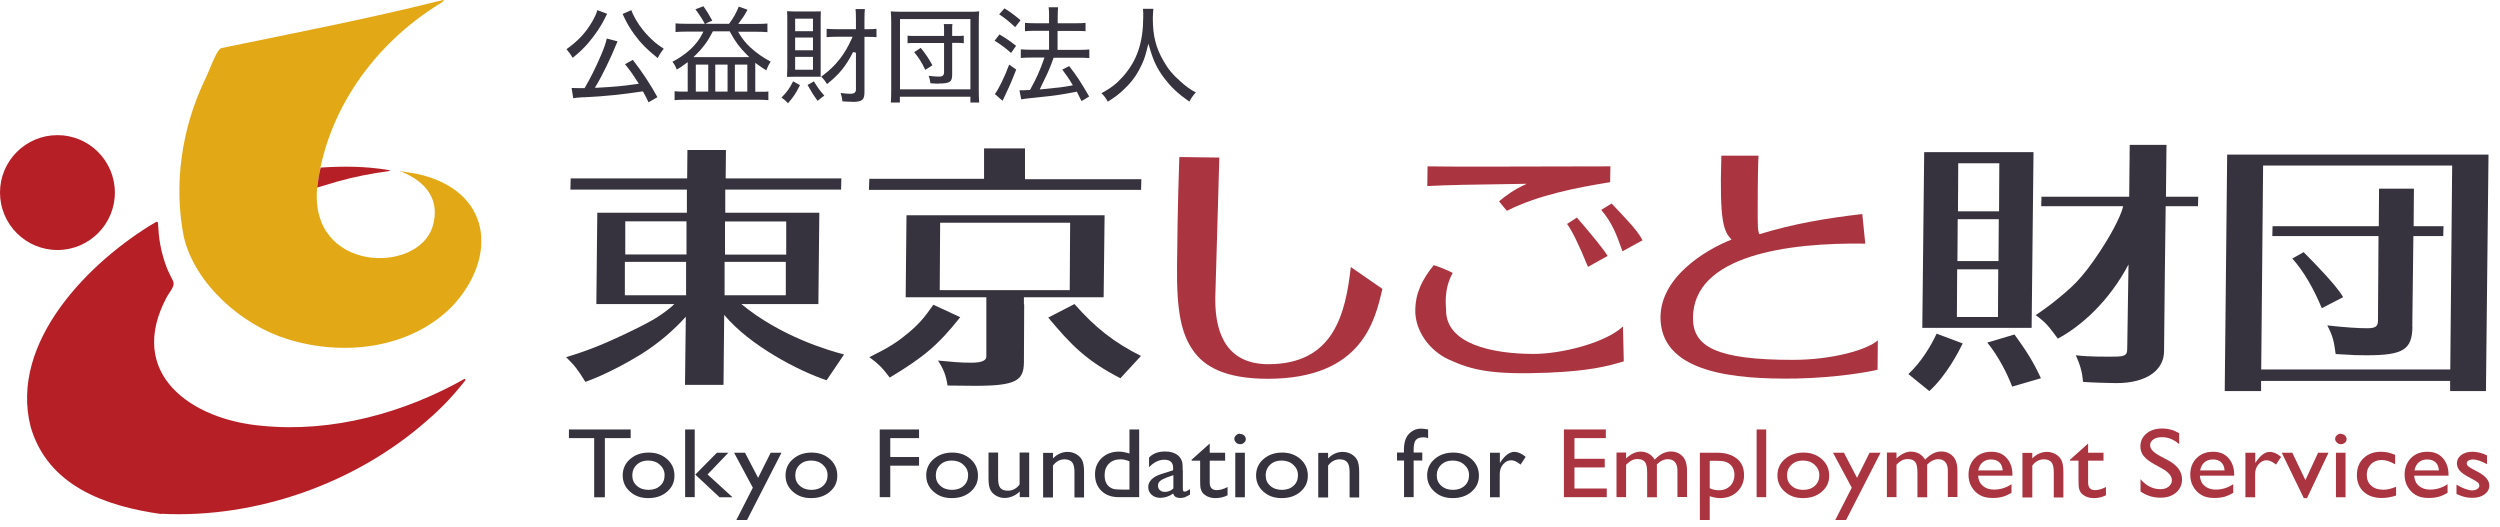
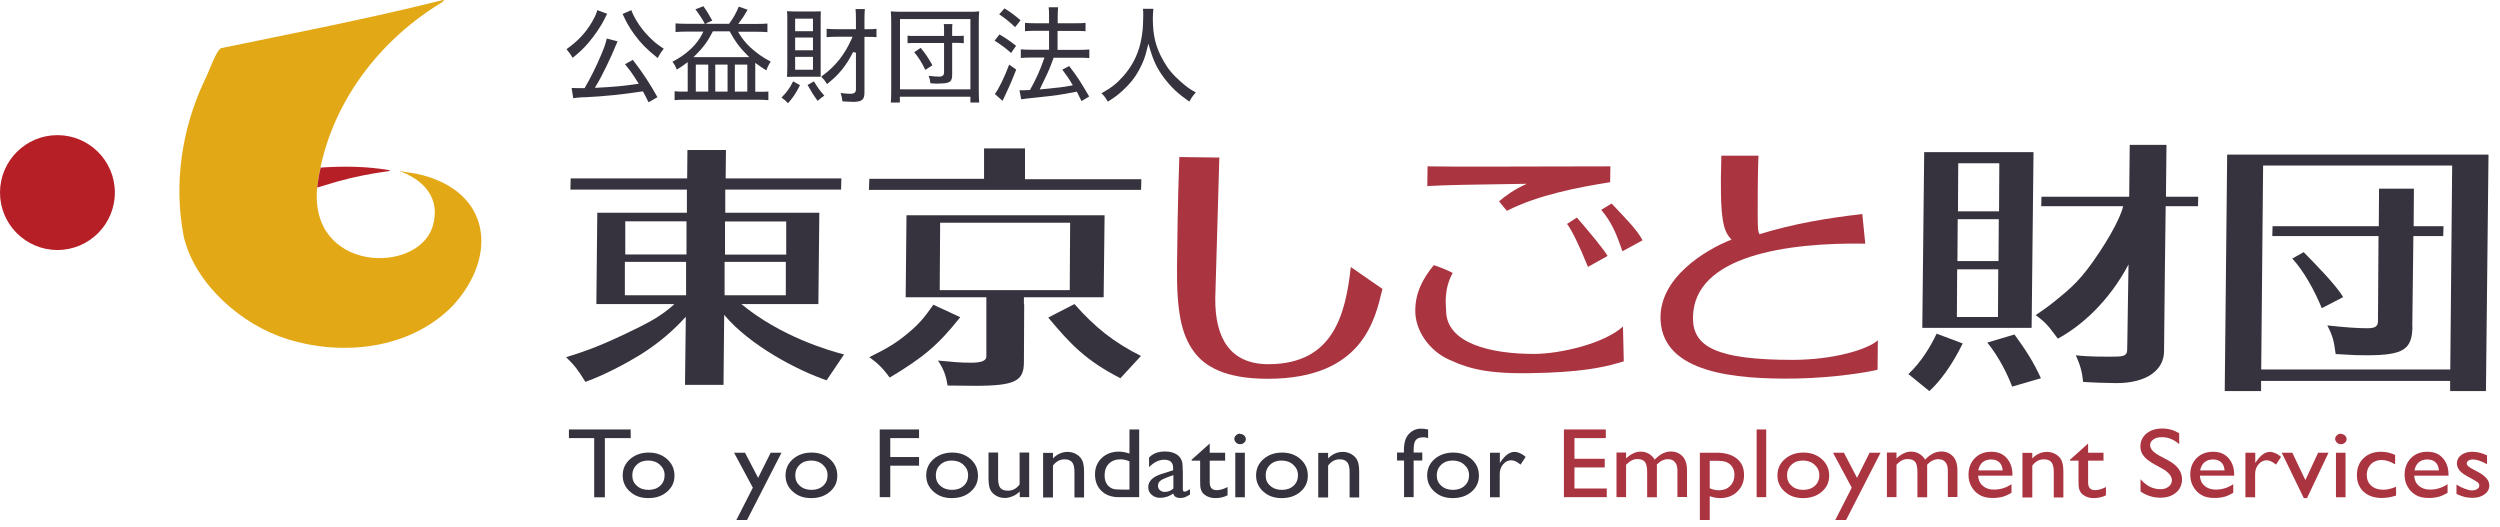
<svg xmlns="http://www.w3.org/2000/svg" width="185px" height="39px" viewBox="0 0 185 39" version="1.1">
  <title>idZaidan</title>
  <g id="idZaidan" stroke="none" fill="none" fill-rule="evenodd" stroke-width="1">
    <g id="_レイヤー_2">
      <rect id="Rectangle" x="0" y="0" width="35.76" height="38.48" />
      <path d="M84.43,14.05 L64.3,14.05 L64.33,13.23 L72.82,13.23 L72.82,10.98 L75.85,10.98 L75.85,13.26 C75.85,13.26 84.46,13.26 84.46,13.26 L84.44,14.04 L84.43,14.05 Z M75.79,22.53 L75.77,26.84 C75.75,28.17 75.16,28.55 72.17,28.55 C71.77,28.55 71.51,28.55 70.12,28.53 C70,27.77 69.83,27.32 69.41,26.68 C70.47,26.78 71.01,26.84 71.9,26.84 C72.79,26.84 72.99,26.61 72.99,26.38 C72.99,26.24 72.99,22.53 72.99,22.53 L72.99,22 C72.99,22 67.02,22 67.02,22 L67.08,15.93 L81.74,15.93 L81.67,22 L75.77,22 L75.77,22.53 L75.79,22.53 Z M69.57,16.48 L69.54,21.47 L79.16,21.47 L79.19,16.48 L69.57,16.48 L69.57,16.48 Z M82.91,27.99 C80.39,26.69 79.27,25.54 77.57,23.5 L79.51,22.5 C81.06,24.26 82.44,25.34 84.43,26.34 L82.91,27.99 Z" id="Shape" fill="#36333E" fill-rule="nonzero" />
      <path d="M90.23,11.67 C90.19,13.31 89.94,21.56 89.93,22.06 C89.9,25.06 91.06,26.95 93.86,26.95 C98.69,26.95 99.57,23.24 99.96,19.76 L102.3,21.38 C101.77,23.56 100.9,28.03 93.81,28.03 C90.6,28.03 89.1,27.08 88.32,25.98 C87.43,24.74 87.06,23.08 87.1,19.66 C87.12,17.94 87.14,15.37 87.27,11.62 L90.23,11.66 L90.23,11.67 Z" id="Path" fill="#AB3441" fill-rule="nonzero" />
      <path d="M107.5,20.2 C106.81,21.44 107.01,22.63 107.01,22.94 C106.99,25.45 110.41,26.19 113.5,26.19 C115.52,26.19 118.78,25.39 120.1,24.16 L120.16,26.74 C118.99,27.09 117.67,27.45 114.54,27.58 C110.47,27.74 108.96,27.41 107.22,26.61 C105.8,25.97 104.72,24.5 104.73,22.98 C104.74,21.68 105.24,20.68 106.1,19.62 C106.47,19.74 107.11,19.98 107.5,20.2 L107.5,20.2 Z M119.16,13.48 C116.74,13.87 113.84,14.42 111.51,15.6 C111.36,15.44 111.15,15.16 110.93,14.9 C111.4,14.5 111.99,14.05 112.98,13.6 C108.75,13.66 106.98,13.69 105.62,13.77 L105.64,12.31 C106.26,12.33 108.82,12.33 109.85,12.33 C111.32,12.33 117.84,12.31 119.17,12.31 L119.15,13.48 L119.16,13.48 Z" id="Shape" fill="#AB3441" fill-rule="nonzero" />
      <path d="M130.13,11.5 C130.1,12.08 130.07,13.24 130.07,15.5 C130.07,16.74 130.07,17.12 130.2,17.33 C132.71,16.56 135.16,16.14 137.81,15.84 L138.03,18.03 C132.32,17.94 125.28,18.88 125.28,23.54 C125.28,25.65 127,26.63 132.66,26.63 C135.64,26.63 138.21,25.87 138.96,25.18 L138.94,27.36 C138.26,27.53 135.85,27.95 132.95,28.01 C128.21,28.09 123.19,27.54 122.89,23.82 C122.63,20.56 126.31,18.44 128.13,17.73 C127.56,17.11 127.23,16.49 127.38,11.52 L130.14,11.52 L130.13,11.5 Z" id="Path" fill="#AB3441" fill-rule="nonzero" />
      <path d="M145.24,25.42 C144.94,26.02 144.05,27.78 142.77,28.94 L141.22,27.68 C142.17,26.81 142.92,25.54 143.31,24.69 L145.25,25.42 L145.24,25.42 Z M142.39,11.26 L150.48,11.26 L150.34,24.26 L142.25,24.26 L142.39,11.26 Z M144.83,19.93 L144.81,23.46 L147.85,23.46 L147.87,19.93 L144.83,19.93 Z M144.87,16.22 L144.85,19.32 L147.89,19.32 L147.91,16.22 L144.87,16.22 Z M144.91,12.08 L144.89,15.64 L147.93,15.64 L147.95,12.08 L144.91,12.08 Z M149.07,24.75 C149.97,25.99 150.46,26.76 151.03,27.99 L148.9,28.61 C148.57,27.74 147.94,26.43 147.06,25.35 L149.08,24.75 L149.07,24.75 Z M157.53,19.53 C156.06,22.34 153.97,24.15 152.28,25.06 C151.8,24.42 151.51,23.99 150.98,23.58 C150.91,23.52 150.8,23.43 150.64,23.32 C150.64,23.32 151.46,22.77 151.94,22.38 C153.3,21.29 154.02,20.69 155.38,18.63 C156.6,16.79 157.06,15.59 157.11,15.26 L151.05,15.26 L151.07,14.56 L157.56,14.56 L157.6,10.72 L160.32,10.72 L160.28,14.56 L162.67,14.56 L162.65,15.26 L160.26,15.26 C160.26,15.26 160.14,24.61 160.14,25.98 C160.14,27.35 158.91,28.35 156.61,28.35 C156.07,28.35 154.8,28.31 154.15,28.26 C154.07,27.48 153.94,27.03 153.61,26.29 C154.68,26.42 155.96,26.39 156.47,26.39 C157.21,26.39 157.4,26.28 157.41,25.9 C157.41,25.8 157.42,25.48 157.42,25.48 L157.51,19.52 L157.53,19.53 Z" id="Shape" fill="#36333E" fill-rule="nonzero" />
      <path d="M164.81,11.44 L184.15,11.44 L183.96,28.94 L181.31,28.94 L181.31,28.19 C181.31,28.19 167.32,28.19 167.32,28.19 L167.32,28.94 L164.63,28.94 L164.81,11.44 L164.81,11.44 Z M167.32,27.34 L181.32,27.34 L181.46,12.25 L167.47,12.25 L167.33,27.34 L167.32,27.34 Z M178.52,24.17 C178.5,25.87 177.84,26.29 175.14,26.29 C174.48,26.29 174.31,26.29 172.84,26.2 C172.7,25.18 172.63,24.88 172.22,24.08 C173.57,24.23 174.5,24.29 175.18,24.29 C175.77,24.29 175.97,24.16 175.97,23.74 L176.01,17.47 L168.15,17.47 L168.17,16.74 L176.03,16.74 L176.05,13.96 L178.63,13.96 L178.61,16.74 L180.82,16.74 L180.8,17.47 L178.59,17.47 L178.51,24.17 L178.52,24.17 Z" id="Shape" fill="#36333E" fill-rule="nonzero" />
      <path d="M50.69,28.48 L53.54,28.48 L53.59,23.3 C55.49,25.58 59.12,27.46 61.17,28.14 L62.46,26.23 C61.3,25.93 57.75,24.89 54.86,22.5 L60.56,22.5 L60.63,15.74 L53.67,15.74 L53.67,14.03 L62.24,14.03 L62.26,13.2 L53.7,13.2 C53.7,13.2 53.72,11.1 53.72,11.1 L50.87,11.1 L50.85,13.2 L42.23,13.2 L42.21,14.03 L50.83,14.03 L50.83,15.74 L44.2,15.74 L44.13,22.5 L49.9,22.5 C49.9,22.5 49.7,22.71 49.26,23.04 C48.55,23.57 47.95,23.91 46.25,24.72 C44.83,25.39 43.63,25.91 41.89,26.43 C42.52,27.04 42.75,27.34 43.32,28.26 C44.71,27.76 46.33,26.9 47.4,26.24 C48.8,25.36 49.84,24.44 50.75,23.44 L50.69,28.48 L50.69,28.48 Z M50.76,21.85 L46.24,21.85 L46.24,19.38 L50.77,19.38 L50.77,21.85 L50.76,21.85 Z M50.79,18.83 L46.27,18.83 L46.27,16.38 L50.8,16.38 L50.8,18.83 L50.79,18.83 Z M53.66,16.39 L58.18,16.39 L58.18,18.84 L53.65,18.84 L53.65,16.39 L53.66,16.39 Z M53.62,21.85 L53.62,19.38 L58.15,19.38 L58.15,21.85 L53.62,21.85 Z" id="Shape" fill="#36333E" fill-rule="nonzero" />
      <path d="M171.81,22.8 C171.25,21.44 170.49,20.08 169.63,19.13 L170.47,18.66 C171.35,19.55 172.93,21.16 173.39,21.99 L171.82,22.8 L171.81,22.8 Z" id="Path" fill="#36333E" fill-rule="nonzero" />
      <path d="M71.06,23.47 C69.41,25.55 68.32,26.45 65.84,27.94 C65.35,27.28 65.02,26.93 64.33,26.43 C65.73,25.74 66.34,25.36 67.16,24.68 C67.96,24.02 68.37,23.55 69.07,22.55 L71.05,23.47 L71.06,23.47 Z" id="Path" fill="#36333E" fill-rule="nonzero" />
      <path d="M47.98,7.55 C47.82,7.21 47.75,7.08 47.62,6.84 L47.58,6.77 L47.5,6.77 C46.13,6.98 44.74,7.13 43.24,7.2 L43.06,7.2 C42.69,7.23 42.57,7.24 42.42,7.27 L42.3,6.51 C42.44,6.51 42.58,6.52 42.75,6.52 C42.93,6.52 42.98,6.52 43.2,6.52 L43.26,6.52 C43.26,6.52 43.29,6.47 43.29,6.47 C43.71,5.75 44.1,4.96 44.46,4.12 C44.7,3.55 44.82,3.23 44.9,2.85 L45.7,3.06 C45.67,3.12 45.64,3.18 45.6,3.29 C45.23,4.22 44.53,5.66 44.13,6.31 L44.02,6.49 L44.23,6.49 C45.52,6.42 46.08,6.37 47.1,6.22 L47.27,6.2 L47.18,6.06 C46.83,5.5 46.64,5.23 46.25,4.75 L46.83,4.43 C47.56,5.37 48.15,6.28 48.65,7.19 L47.99,7.57 L47.99,7.57 L47.98,7.55 Z M48.66,4.29 C47.82,3.61 47.43,3.21 46.96,2.57 C46.67,2.18 46.43,1.78 46.24,1.39 C46.24,1.38 46.22,1.35 46.21,1.32 C46.2,1.29 46.18,1.26 46.16,1.22 C46.147,1.18 46.12,1.123 46.08,1.05 L46.08,1.03 C46.08,1.03 46.72,0.75 46.72,0.75 C46.86,1.17 47.2,1.75 47.58,2.22 C47.83,2.53 48.11,2.82 48.46,3.13 C48.65,3.28 48.75,3.36 49.12,3.61 C48.92,3.84 48.81,4.03 48.67,4.29 L48.67,4.29 L48.66,4.29 Z M42.38,4.28 C42.24,4.04 42.11,3.86 41.92,3.64 C42.75,3.05 43.32,2.45 43.8,1.64 C44.02,1.26 44.14,1 44.2,0.75 L44.93,1.02 C44.93,1.02 44.93,1.02 44.93,1.02 C44.91,1.06 44.91,1.07 44.89,1.1 C44.84,1.18 44.84,1.18 44.78,1.32 C44.49,1.92 44.01,2.63 43.49,3.23 C43.13,3.64 42.88,3.87 42.39,4.27 L42.39,4.27 L42.38,4.28 Z" id="Shape" fill="#36333E" fill-rule="nonzero" />
      <path d="M49.92,7.39 L49.92,6.75 C50.09,6.77 50.25,6.78 50.42,6.78 L50.89,6.78 L50.89,4.6 L50.71,4.73 C50.49,4.9 50.36,4.98 50.08,5.15 C49.99,4.91 49.9,4.75 49.76,4.57 C50.8,4.03 51.57,3.31 51.97,2.5 L52.05,2.34 L50.79,2.34 C50.47,2.34 50.21,2.35 49.99,2.37 L49.99,1.73 C50.21,1.75 50.44,1.76 50.79,1.76 L53.95,1.76 L53.98,1.72 C54.27,1.34 54.49,0.93 54.67,0.49 L55.32,0.72 C55.09,1.14 54.99,1.29 54.76,1.59 L54.63,1.77 L55.99,1.77 C56.38,1.77 56.6,1.76 56.79,1.74 L56.79,2.38 C56.57,2.36 56.31,2.35 56.01,2.35 L54.62,2.35 L54.72,2.52 C54.94,2.88 55.19,3.19 55.52,3.5 C55.97,3.92 56.49,4.28 57.03,4.56 C56.88,4.79 56.79,4.98 56.71,5.21 C56.45,5.05 56.32,4.96 56.07,4.78 L55.89,4.65 L55.89,6.79 L56.33,6.79 C56.58,6.79 56.73,6.79 56.86,6.77 L56.86,7.41 C56.6,7.39 56.37,7.38 56.13,7.38 L50.67,7.38 C50.41,7.38 50.14,7.39 49.91,7.41 L49.91,7.41 L49.92,7.39 Z M54.38,4.78 L54.38,6.78 L55.3,6.78 L55.3,4.78 L54.38,4.78 Z M52.93,4.78 L52.93,6.78 L53.84,6.78 L53.84,4.78 L52.93,4.78 Z M51.49,4.78 L51.49,6.78 L52.41,6.78 L52.41,4.78 L51.49,4.78 Z M52.75,2.32 L52.72,2.38 C52.39,3.04 52.01,3.55 51.51,4.04 L51.31,4.23 L55.45,4.23 L55.26,4.04 C54.72,3.5 54.43,3.11 54.03,2.38 L54,2.32 L52.75,2.32 Z M52.17,1.79 C52,1.44 51.68,0.98 51.46,0.69 L52.05,0.46 C52.31,0.82 52.55,1.22 52.71,1.53 C52.71,1.53 52.33,1.68 52.26,1.73 C52.19,1.78 52.17,1.79 52.17,1.79 L52.17,1.79 Z" id="Shape" fill="#36333E" fill-rule="nonzero" />
      <path d="M58.31,7.64 C58.16,7.47 58.05,7.37 57.83,7.22 C58.25,6.79 58.43,6.54 58.69,6.02 L59.2,6.3 C58.89,6.92 58.69,7.21 58.31,7.64 L58.31,7.64 Z M63.03,7.53 C62.86,7.53 62.56,7.52 62.34,7.5 C62.31,7.27 62.28,7.1 62.21,6.88 C62.52,6.92 62.75,6.94 62.9,6.94 C63.11,6.94 63.34,6.91 63.34,6.62 L63.34,3.9 L63.13,3.85 C62.6,4.89 62.09,5.52 61.2,6.22 C61.07,6.01 60.97,5.88 60.81,5.71 L60.78,5.68 L60.76,5.68 C60.76,5.68 60.89,5.58 60.89,5.58 C61.83,4.89 62.51,4.03 63.02,2.88 L63.09,2.72 L61.89,2.72 C61.66,2.72 61.39,2.73 61.17,2.75 L61.17,2.13 C61.4,2.15 61.62,2.16 61.9,2.16 L63.34,2.16 L63.34,1.42 C63.34,1.12 63.33,0.9 63.31,0.67 L64,0.67 C63.98,0.88 63.97,1.1 63.97,1.42 L63.97,2.16 L64.22,2.16 C64.47,2.16 64.67,2.16 64.86,2.13 L64.86,2.75 C64.68,2.73 64.5,2.73 64.25,2.73 L63.97,2.73 L63.97,6.8 C63.97,7.37 63.84,7.54 63.05,7.54 L63.05,7.54 L63.03,7.53 Z M60.51,7.47 C60.21,7.06 60.04,6.79 59.76,6.29 L60.23,6.02 C60.52,6.5 60.66,6.69 61,7.08 C60.83,7.19 60.75,7.25 60.5,7.47 L60.5,7.47 L60.51,7.47 Z M58.24,5.68 C58.24,5.51 58.26,5.27 58.26,5 L58.26,1.45 C58.26,1.19 58.26,1.06 58.24,0.83 C58.44,0.84 58.62,0.85 58.82,0.85 L60.19,0.85 C60.41,0.85 60.59,0.85 60.74,0.84 C60.74,0.99 60.73,1.19 60.73,1.41 L60.73,5.68 C60.61,5.68 60.46,5.68 60.28,5.68 L58.72,5.68 C58.52,5.68 58.39,5.68 58.26,5.69 L58.26,5.69 L58.24,5.68 Z M58.84,4.21 L58.84,5.16 L60.16,5.16 L60.16,4.21 L58.84,4.21 Z M58.84,2.78 L58.84,3.72 L60.16,3.72 L60.16,2.78 L58.84,2.78 Z M58.84,1.38 L58.84,2.31 L60.16,2.31 L60.16,1.38 L58.84,1.38 Z" id="Shape" fill="#36333E" fill-rule="nonzero" />
      <path d="M72.47,7.59 L71.81,7.59 L71.81,7.16 L66.59,7.16 L66.59,7.59 L65.92,7.59 C65.94,7.35 65.95,7.08 65.95,6.67 L65.95,1.66 C65.95,1.35 65.94,1.1 65.92,0.84 C66.15,0.86 66.37,0.87 66.73,0.87 L71.66,0.87 C72.02,0.87 72.24,0.87 72.46,0.84 C72.44,1.09 72.43,1.3 72.43,1.66 L72.43,6.68 C72.43,7.07 72.44,7.36 72.46,7.59 L72.46,7.59 L72.47,7.59 Z M66.6,1.41 L66.6,6.61 L71.81,6.61 L71.81,1.41 L66.6,1.41 Z M69.49,6.19 C69.29,6.19 69.23,6.19 68.85,6.16 C68.82,5.92 68.79,5.78 68.72,5.61 C69.05,5.65 69.3,5.67 69.5,5.67 C69.67,5.67 69.86,5.63 69.86,5.35 L69.86,3.18 L67.78,3.18 C67.53,3.18 67.34,3.18 67.16,3.2 L67.16,2.64 C67.31,2.66 67.48,2.66 67.78,2.66 L69.86,2.66 L69.86,2.25 C69.86,2.03 69.86,1.9 69.84,1.78 L70.48,1.78 C70.46,1.9 70.46,2.02 70.46,2.25 L70.46,2.66 L70.79,2.66 C70.98,2.66 71.17,2.66 71.32,2.64 L71.32,3.2 C71.17,3.18 70.97,3.17 70.78,3.17 L70.46,3.17 L70.46,5.5 C70.46,6.03 70.34,6.18 69.49,6.18 L69.49,6.18 L69.49,6.19 Z M68.47,5.17 C68.2,4.6 68,4.29 67.65,3.86 L68.13,3.54 C68.52,4.02 68.69,4.28 69,4.83 L68.47,5.17 L68.47,5.17 L68.47,5.17 Z" id="Shape" fill="#36333E" fill-rule="nonzero" />
      <path d="M80.03,7.47 L79.93,7.28 C79.85,7.12 79.8,7.02 79.72,6.85 L79.68,6.78 L79.6,6.8 C78.45,7.02 78.18,7.06 76.75,7.21 C76.01,7.29 75.78,7.31 75.57,7.35 L75.44,6.68 C75.44,6.68 75.53,6.68 75.57,6.68 C75.7,6.68 75.89,6.68 76.16,6.66 L76.22,6.66 C76.22,6.66 76.25,6.6 76.25,6.6 C76.66,5.88 76.98,5.16 77.24,4.4 L77.29,4.26 L76.28,4.26 C76,4.26 75.76,4.27 75.54,4.29 L75.54,3.65 C75.75,3.67 75.99,3.68 76.29,3.68 L77.63,3.68 L77.63,2.28 L76.57,2.28 C76.33,2.28 76.1,2.28 75.85,2.31 L75.85,1.69 C76.04,1.71 76.28,1.72 76.58,1.72 L77.63,1.72 L77.63,1.26 C77.63,0.92 77.63,0.72 77.6,0.54 L78.3,0.54 C78.28,0.74 78.27,0.92 78.27,1.26 L78.27,1.72 L79.64,1.72 C79.91,1.72 80.12,1.72 80.33,1.69 L80.33,2.31 C80.13,2.29 79.93,2.29 79.64,2.29 L78.26,2.29 L78.26,3.69 L79.89,3.69 C80.16,3.69 80.39,3.68 80.61,3.66 L80.61,4.3 C80.41,4.28 80.16,4.27 79.9,4.27 L77.97,4.27 L77.94,4.35 C77.907,4.443 77.853,4.587 77.78,4.78 C77.62,5.2 77.4,5.69 77.09,6.3 L77.02,6.45 L76.94,6.62 L77.13,6.6 C78.22,6.5 78.73,6.44 79.24,6.34 L79.39,6.31 L79.31,6.18 C79.08,5.79 78.92,5.57 78.61,5.15 L79.12,4.89 C79.71,5.66 79.91,5.96 80.6,7.14 L80.02,7.49 L80.02,7.49 L80.03,7.47 Z M74.19,7.46 L73.62,6.96 C73.9,6.59 74.32,5.74 74.68,4.78 L75.2,5.15 C74.95,5.79 74.78,6.21 74.47,6.86 C74.377,7.053 74.293,7.233 74.22,7.4 C74.22,7.4 74.2,7.45 74.19,7.46 L74.19,7.46 Z M74.82,3.92 C74.4,3.55 74.08,3.31 73.6,3.01 L73.96,2.55 C74.43,2.82 74.72,3.02 75.19,3.39 L74.82,3.92 L74.82,3.92 Z M75.12,2.01 C74.73,1.64 74.38,1.35 73.94,1.06 L74.33,0.62 C74.8,0.91 75.09,1.13 75.52,1.5 L75.12,2.01 L75.12,2.01 L75.12,2.01 Z" id="Shape" fill="#36333E" fill-rule="nonzero" />
      <path d="M81.98,7.53 C81.84,7.27 81.71,7.09 81.51,6.9 C82.24,6.5 82.64,6.18 83.13,5.63 C84.16,4.45 84.6,3.12 84.6,1.2 C84.6,0.96 84.6,0.81 84.58,0.65 L85.35,0.65 C85.33,0.84 85.31,1.13 85.31,1.35 C85.31,2.64 85.52,3.5 86.1,4.51 C86.43,5.1 86.79,5.53 87.37,6.04 C87.8,6.42 88.04,6.6 88.49,6.84 C88.29,7.06 88.16,7.24 88.01,7.52 C87.13,6.9 86.67,6.46 86.13,5.75 C85.65,5.11 85.36,4.52 85.1,3.63 L84.98,3.23 L84.88,3.63 C84.73,4.25 84.6,4.6 84.28,5.2 C83.97,5.77 83.63,6.19 83.09,6.69 C82.72,7.03 82.48,7.21 81.98,7.52 L81.98,7.52 L81.98,7.53 Z" id="Path" fill="#36333E" fill-rule="nonzero" />
      <polygon id="Path" fill="#36333E" fill-rule="nonzero" points="42.1 31.78 46.67 31.78 46.67 32.42 44.76 32.42 44.76 36.8 43.97 36.8 43.97 32.42 42.1 32.42 42.1 31.78" />
      <path d="M48,33.49 C48.55,33.49 49,33.65 49.37,33.98 C49.73,34.3 49.91,34.71 49.91,35.2 C49.91,35.69 49.73,36.07 49.36,36.39 C48.99,36.71 48.53,36.86 47.97,36.86 C47.41,36.86 46.98,36.7 46.62,36.38 C46.26,36.06 46.08,35.66 46.08,35.18 C46.08,34.7 46.26,34.29 46.63,33.97 C47,33.65 47.46,33.49 48.01,33.49 L48,33.49 Z M47.96,34.08 C47.62,34.08 47.34,34.18 47.12,34.39 C46.9,34.6 46.79,34.86 46.79,35.18 C46.79,35.5 46.9,35.75 47.13,35.95 C47.35,36.15 47.64,36.25 47.99,36.25 C48.34,36.25 48.63,36.15 48.85,35.95 C49.07,35.75 49.18,35.49 49.18,35.17 C49.18,34.85 49.06,34.6 48.83,34.39 C48.6,34.18 48.31,34.08 47.95,34.08 L47.96,34.08 Z" id="Shape" fill="#36333E" fill-rule="nonzero" />
-       <path d="M50.7,31.78 L51.41,31.78 L51.41,36.79 L50.7,36.79 L50.7,31.78 Z M53.05,33.5 L53.9,33.5 L52.36,35.11 L54.21,36.8 L53.25,36.8 L51.45,35.12 L53.05,33.5 L53.05,33.5 Z" id="Shape" fill="#36333E" fill-rule="nonzero" />
      <polygon id="Path" fill="#36333E" fill-rule="nonzero" points="57.03 33.5 57.83 33.5 55.28 38.48 54.49 38.48 55.71 36.09 54.32 33.5 55.13 33.5 56.1 35.36" />
      <path d="M60.05,33.49 C60.6,33.49 61.05,33.65 61.42,33.98 C61.78,34.3 61.96,34.71 61.96,35.2 C61.96,35.69 61.78,36.07 61.41,36.39 C61.04,36.71 60.58,36.86 60.02,36.86 C59.46,36.86 59.03,36.7 58.67,36.38 C58.31,36.06 58.13,35.66 58.13,35.18 C58.13,34.7 58.31,34.29 58.68,33.97 C59.05,33.65 59.51,33.49 60.06,33.49 L60.05,33.49 Z M60.02,34.08 C59.68,34.08 59.4,34.18 59.18,34.39 C58.96,34.6 58.85,34.86 58.85,35.18 C58.85,35.5 58.96,35.75 59.19,35.95 C59.41,36.15 59.7,36.25 60.05,36.25 C60.4,36.25 60.69,36.15 60.91,35.95 C61.13,35.75 61.24,35.49 61.24,35.17 C61.24,34.85 61.12,34.6 60.89,34.39 C60.66,34.18 60.37,34.08 60.01,34.08 L60.02,34.08 Z" id="Shape" fill="#36333E" fill-rule="nonzero" />
      <polygon id="Path" fill="#36333E" fill-rule="nonzero" points="65.09 31.78 68.01 31.78 68.01 32.42 65.88 32.42 65.88 33.82 68.01 33.82 68.01 34.46 65.88 34.46 65.88 36.79 65.1 36.79 65.1 31.78" />
      <path d="M70.46,33.49 C71.01,33.49 71.46,33.65 71.83,33.98 C72.19,34.3 72.37,34.71 72.37,35.2 C72.37,35.69 72.19,36.07 71.82,36.39 C71.45,36.71 70.99,36.86 70.43,36.86 C69.87,36.86 69.44,36.7 69.08,36.38 C68.72,36.06 68.54,35.66 68.54,35.18 C68.54,34.7 68.72,34.29 69.09,33.97 C69.46,33.65 69.92,33.49 70.47,33.49 L70.46,33.49 Z M70.42,34.08 C70.08,34.08 69.8,34.18 69.58,34.39 C69.36,34.6 69.25,34.86 69.25,35.18 C69.25,35.5 69.36,35.75 69.59,35.95 C69.81,36.15 70.1,36.25 70.45,36.25 C70.8,36.25 71.09,36.15 71.31,35.95 C71.53,35.75 71.64,35.49 71.64,35.17 C71.64,34.85 71.52,34.6 71.29,34.39 C71.06,34.18 70.77,34.08 70.41,34.08 L70.42,34.08 Z" id="Shape" fill="#36333E" fill-rule="nonzero" />
      <path d="M75.46,36.79 L75.46,36.37 C75.31,36.52 75.14,36.64 74.94,36.72 C74.75,36.8 74.55,36.85 74.36,36.85 C74.13,36.85 73.92,36.8 73.73,36.69 C73.54,36.59 73.39,36.44 73.3,36.27 C73.2,36.09 73.15,35.8 73.15,35.38 L73.15,33.49 L73.86,33.49 L73.86,35.37 C73.86,35.72 73.91,35.96 74.02,36.1 C74.13,36.24 74.32,36.31 74.59,36.31 C74.93,36.31 75.22,36.16 75.45,35.85 L75.45,33.49 L76.16,33.49 L76.16,36.79 L75.45,36.79 L75.46,36.79 Z" id="Path" fill="#36333E" fill-rule="nonzero" />
      <path d="M77.92,33.5 L77.92,33.92 C78.24,33.6 78.6,33.44 79,33.44 C79.22,33.44 79.43,33.49 79.63,33.6 C79.82,33.71 79.97,33.85 80.07,34.04 C80.17,34.23 80.22,34.52 80.22,34.92 L80.22,36.81 L79.51,36.81 L79.51,34.93 C79.51,34.59 79.45,34.35 79.34,34.21 C79.23,34.07 79.04,33.99 78.78,33.99 C78.44,33.99 78.16,34.14 77.92,34.45 L77.92,36.81 L77.19,36.81 L77.19,33.51 L77.92,33.51 L77.92,33.5 Z" id="Path" fill="#36333E" fill-rule="nonzero" />
      <path d="M83.58,31.78 L84.3,31.78 L84.3,36.79 L82.78,36.79 C82.25,36.79 81.82,36.63 81.51,36.33 C81.19,36.02 81.03,35.61 81.03,35.09 C81.03,34.61 81.2,34.21 81.53,33.89 C81.86,33.58 82.29,33.42 82.8,33.42 C83.04,33.42 83.3,33.47 83.58,33.56 L83.58,31.78 L83.58,31.78 Z M83.58,36.23 L83.58,34.14 C83.36,34.04 83.13,33.99 82.91,33.99 C82.56,33.99 82.27,34.1 82.06,34.31 C81.85,34.52 81.74,34.81 81.74,35.17 C81.74,35.51 81.83,35.77 82.01,35.95 C82.12,36.06 82.24,36.13 82.36,36.17 C82.48,36.21 82.7,36.23 83.02,36.23 L83.57,36.23 L83.58,36.23 Z" id="Shape" fill="#36333E" fill-rule="nonzero" />
      <path d="M87.53,34.81 L87.53,36.21 C87.53,36.32 87.57,36.38 87.66,36.38 C87.75,36.38 87.88,36.32 88.06,36.2 L88.06,36.6 C87.9,36.69 87.77,36.76 87.67,36.8 C87.57,36.83 87.47,36.85 87.36,36.85 C87.05,36.85 86.87,36.74 86.82,36.52 C86.52,36.73 86.2,36.84 85.85,36.84 C85.6,36.84 85.39,36.76 85.22,36.61 C85.05,36.46 84.97,36.27 84.97,36.04 C84.97,35.83 85.05,35.65 85.21,35.48 C85.37,35.32 85.6,35.19 85.9,35.09 L86.81,34.8 L86.81,34.62 C86.81,34.22 86.59,34.02 86.16,34.02 C85.77,34.02 85.39,34.2 85.03,34.57 L85.03,33.86 C85.31,33.56 85.7,33.41 86.22,33.41 C86.61,33.41 86.92,33.5 87.16,33.69 C87.24,33.75 87.31,33.83 87.37,33.93 C87.43,34.03 87.47,34.13 87.49,34.23 C87.51,34.33 87.52,34.52 87.52,34.79 L87.53,34.81 Z M86.83,36.14 L86.83,35.16 L86.35,35.33 C86.11,35.42 85.94,35.51 85.84,35.6 C85.74,35.69 85.69,35.8 85.69,35.94 C85.69,36.08 85.74,36.19 85.83,36.27 C85.93,36.36 86.05,36.4 86.2,36.4 C86.43,36.4 86.64,36.32 86.83,36.15 L86.83,36.14 Z" id="Shape" fill="#36333E" fill-rule="nonzero" />
      <path d="M88.18,34.02 L89.52,32.82 L89.52,33.5 L90.66,33.5 L90.66,34.09 L89.52,34.09 L89.52,35.7 C89.52,36.08 89.69,36.27 90.03,36.27 C90.29,36.27 90.56,36.19 90.84,36.04 L90.84,36.65 C90.57,36.79 90.27,36.86 89.94,36.86 C89.61,36.86 89.34,36.77 89.13,36.6 C89.06,36.55 89.01,36.49 88.96,36.42 C88.92,36.35 88.88,36.27 88.85,36.16 C88.82,36.05 88.81,35.85 88.81,35.55 L88.81,34.09 L88.18,34.09 L88.18,34.03 L88.18,34.02 Z" id="Path" fill="#36333E" fill-rule="nonzero" />
      <path d="M91.76,32.11 C91.88,32.11 91.98,32.15 92.06,32.22 C92.14,32.29 92.19,32.39 92.19,32.49 C92.19,32.59 92.15,32.69 92.06,32.76 C91.98,32.84 91.88,32.87 91.76,32.87 C91.65,32.87 91.55,32.83 91.47,32.75 C91.39,32.67 91.34,32.58 91.34,32.48 C91.34,32.38 91.38,32.29 91.47,32.21 C91.55,32.13 91.65,32.09 91.76,32.09 L91.76,32.11 Z M91.41,33.5 L92.12,33.5 L92.12,36.8 L91.41,36.8 L91.41,33.5 Z" id="Shape" fill="#36333E" fill-rule="nonzero" />
      <path d="M94.87,33.49 C95.42,33.49 95.87,33.65 96.24,33.98 C96.6,34.3 96.78,34.71 96.78,35.2 C96.78,35.69 96.6,36.07 96.23,36.39 C95.86,36.71 95.4,36.86 94.84,36.86 C94.28,36.86 93.85,36.7 93.49,36.38 C93.13,36.06 92.95,35.66 92.95,35.18 C92.95,34.7 93.13,34.29 93.5,33.97 C93.87,33.65 94.33,33.49 94.88,33.49 L94.87,33.49 Z M94.83,34.08 C94.49,34.08 94.21,34.18 93.99,34.39 C93.77,34.6 93.66,34.86 93.66,35.18 C93.66,35.5 93.77,35.75 94,35.95 C94.22,36.15 94.51,36.25 94.86,36.25 C95.21,36.25 95.5,36.15 95.72,35.95 C95.94,35.75 96.05,35.49 96.05,35.17 C96.05,34.85 95.93,34.6 95.7,34.39 C95.47,34.18 95.18,34.08 94.82,34.08 L94.83,34.08 Z" id="Shape" fill="#36333E" fill-rule="nonzero" />
      <path d="M98.28,33.5 L98.28,33.92 C98.6,33.6 98.96,33.44 99.36,33.44 C99.58,33.44 99.79,33.49 99.99,33.6 C100.18,33.71 100.33,33.85 100.43,34.04 C100.53,34.23 100.58,34.52 100.58,34.92 L100.58,36.81 L99.87,36.81 L99.87,34.93 C99.87,34.59 99.81,34.35 99.7,34.21 C99.59,34.07 99.4,33.99 99.14,33.99 C98.8,33.99 98.52,34.14 98.28,34.45 L98.28,36.81 L97.55,36.81 L97.55,33.51 L98.28,33.51 L98.28,33.5 Z" id="Path" fill="#36333E" fill-rule="nonzero" />
      <path d="M103.89,33.5 L103.89,33.3 C103.89,32.77 104.01,32.37 104.26,32.11 C104.51,31.85 104.8,31.72 105.15,31.72 C105.3,31.72 105.48,31.74 105.68,31.78 L105.68,32.42 C105.56,32.38 105.46,32.36 105.35,32.36 C105.07,32.36 104.88,32.43 104.77,32.56 C104.66,32.7 104.61,32.94 104.61,33.29 L104.61,33.49 L105.25,33.49 L105.25,34.08 L104.61,34.08 L104.61,36.79 L103.9,36.79 L103.9,34.08 L103.38,34.08 L103.38,33.49 L103.9,33.49 L103.89,33.5 Z" id="Path" fill="#36333E" fill-rule="nonzero" />
      <path d="M107.53,33.49 C108.08,33.49 108.53,33.65 108.9,33.98 C109.26,34.3 109.44,34.71 109.44,35.2 C109.44,35.69 109.26,36.07 108.89,36.39 C108.52,36.71 108.06,36.86 107.5,36.86 C106.94,36.86 106.51,36.7 106.15,36.38 C105.79,36.06 105.61,35.66 105.61,35.18 C105.61,34.7 105.79,34.29 106.16,33.97 C106.53,33.65 106.99,33.49 107.54,33.49 L107.53,33.49 Z M107.49,34.08 C107.15,34.08 106.87,34.18 106.65,34.39 C106.43,34.6 106.32,34.86 106.32,35.18 C106.32,35.5 106.43,35.75 106.66,35.95 C106.88,36.15 107.17,36.25 107.52,36.25 C107.87,36.25 108.16,36.15 108.38,35.95 C108.6,35.75 108.71,35.49 108.71,35.17 C108.71,34.85 108.59,34.6 108.36,34.39 C108.13,34.18 107.84,34.08 107.48,34.08 L107.49,34.08 Z" id="Shape" fill="#36333E" fill-rule="nonzero" />
      <path d="M110.99,33.5 L110.99,34.26 L111.03,34.2 C111.37,33.69 111.72,33.44 112.06,33.44 C112.33,33.44 112.61,33.56 112.9,33.81 L112.52,34.38 C112.27,34.17 112.04,34.06 111.83,34.06 C111.6,34.06 111.4,34.16 111.23,34.36 C111.06,34.56 110.98,34.8 110.98,35.07 L110.98,36.8 L110.26,36.8 L110.26,33.5 L110.98,33.5 L110.99,33.5 Z" id="Path" fill="#36333E" fill-rule="nonzero" />
      <polygon id="Path" fill="#AB3441" fill-rule="nonzero" points="115.73 31.78 118.83 31.78 118.83 32.42 116.51 32.42 116.51 33.95 118.75 33.95 118.75 34.59 116.51 34.59 116.51 36.15 118.9 36.15 118.9 36.79 115.73 36.79 115.73 31.79" />
      <path d="M122.61,34.4 L122.61,36.8 L121.89,36.8 L121.89,34.96 C121.89,34.59 121.84,34.34 121.73,34.19 C121.62,34.05 121.44,33.97 121.17,33.97 C121.02,33.97 120.89,34 120.76,34.06 C120.64,34.12 120.49,34.23 120.33,34.39 L120.33,36.79 L119.62,36.79 L119.62,33.49 L120.33,33.49 L120.33,33.92 C120.69,33.59 121.05,33.42 121.39,33.42 C121.85,33.42 122.2,33.62 122.45,34.01 C122.83,33.61 123.23,33.41 123.64,33.41 C123.99,33.41 124.28,33.53 124.5,33.76 C124.73,33.99 124.84,34.35 124.84,34.83 L124.84,36.78 L124.13,36.78 L124.13,34.83 C124.13,34.55 124.07,34.34 123.95,34.2 C123.83,34.05 123.65,33.98 123.42,33.98 C123.12,33.98 122.85,34.12 122.59,34.39 L122.61,34.4 Z" id="Path" fill="#AB3441" fill-rule="nonzero" />
      <path d="M125.79,38.48 L125.79,33.5 L127.04,33.5 C127.68,33.5 128.17,33.65 128.53,33.94 C128.89,34.23 129.06,34.64 129.06,35.16 C129.06,35.65 128.89,36.06 128.56,36.38 C128.23,36.7 127.8,36.86 127.28,36.86 C127.05,36.86 126.8,36.81 126.52,36.72 L126.52,38.48 L125.79,38.48 L125.79,38.48 Z M127.02,34.1 L126.52,34.1 L126.52,36.13 C126.74,36.23 126.97,36.28 127.21,36.28 C127.54,36.28 127.82,36.17 128.03,35.96 C128.24,35.75 128.35,35.47 128.35,35.14 C128.35,34.92 128.3,34.73 128.2,34.57 C128.1,34.41 127.96,34.29 127.79,34.21 C127.62,34.13 127.36,34.1 127.03,34.1 L127.02,34.1 Z" id="Shape" fill="#AB3441" fill-rule="nonzero" />
      <polygon id="Path" fill="#AB3441" fill-rule="nonzero" points="129.99 31.78 130.7 31.78 130.7 36.79 129.99 36.79" />
      <path d="M133.45,33.49 C134,33.49 134.45,33.65 134.82,33.98 C135.18,34.3 135.36,34.71 135.36,35.2 C135.36,35.69 135.18,36.07 134.81,36.39 C134.44,36.71 133.98,36.86 133.42,36.86 C132.86,36.86 132.43,36.7 132.07,36.38 C131.71,36.06 131.53,35.66 131.53,35.18 C131.53,34.7 131.71,34.29 132.08,33.97 C132.45,33.65 132.91,33.49 133.46,33.49 L133.45,33.49 Z M133.41,34.08 C133.07,34.08 132.79,34.18 132.57,34.39 C132.35,34.6 132.24,34.86 132.24,35.18 C132.24,35.5 132.35,35.75 132.58,35.95 C132.8,36.15 133.09,36.25 133.44,36.25 C133.79,36.25 134.08,36.15 134.3,35.95 C134.52,35.75 134.63,35.49 134.63,35.17 C134.63,34.85 134.51,34.6 134.28,34.39 C134.05,34.18 133.76,34.08 133.4,34.08 L133.41,34.08 Z" id="Shape" fill="#AB3441" fill-rule="nonzero" />
      <polygon id="Path" fill="#AB3441" fill-rule="nonzero" points="138.36 33.5 139.16 33.5 136.61 38.48 135.81 38.48 137.03 36.09 135.64 33.5 136.45 33.5 137.42 35.36 138.35 33.5" />
      <path d="M142.61,34.4 L142.61,36.8 L141.89,36.8 L141.89,34.96 C141.89,34.59 141.84,34.34 141.73,34.19 C141.62,34.05 141.44,33.97 141.17,33.97 C141.02,33.97 140.88,34 140.76,34.06 C140.64,34.12 140.49,34.23 140.34,34.39 L140.34,36.79 L139.63,36.79 L139.63,33.49 L140.34,33.49 L140.34,33.92 C140.7,33.59 141.06,33.42 141.4,33.42 C141.86,33.42 142.21,33.62 142.46,34.01 C142.84,33.61 143.24,33.41 143.65,33.41 C144,33.41 144.29,33.53 144.51,33.76 C144.74,33.99 144.85,34.35 144.85,34.83 L144.85,36.78 L144.14,36.78 L144.14,34.83 C144.14,34.55 144.08,34.34 143.96,34.2 C143.84,34.05 143.66,33.98 143.43,33.98 C143.14,33.98 142.86,34.12 142.6,34.39 L142.61,34.4 Z" id="Path" fill="#AB3441" fill-rule="nonzero" />
      <path d="M148.91,35.2 L146.38,35.2 C146.4,35.52 146.51,35.77 146.73,35.95 C146.94,36.14 147.22,36.23 147.55,36.23 C148.02,36.23 148.45,36.1 148.85,35.83 L148.85,36.47 C148.63,36.6 148.41,36.7 148.2,36.76 C147.98,36.82 147.73,36.85 147.44,36.85 C147.04,36.85 146.72,36.77 146.48,36.62 C146.23,36.47 146.04,36.27 145.89,36.01 C145.74,35.75 145.67,35.46 145.67,35.13 C145.67,34.63 145.83,34.22 146.14,33.9 C146.45,33.59 146.85,33.43 147.35,33.43 C147.85,33.43 148.21,33.58 148.49,33.89 C148.77,34.2 148.92,34.61 148.92,35.12 L148.92,35.2 L148.91,35.2 Z M146.39,34.81 L148.2,34.81 C148.18,34.55 148.1,34.35 147.95,34.21 C147.8,34.07 147.59,34 147.34,34 C147.09,34 146.88,34.07 146.71,34.21 C146.55,34.35 146.44,34.55 146.39,34.81 Z" id="Shape" fill="#AB3441" fill-rule="nonzero" />
      <path d="M150.39,33.5 L150.39,33.92 C150.71,33.6 151.07,33.44 151.47,33.44 C151.69,33.44 151.9,33.49 152.1,33.6 C152.29,33.71 152.44,33.85 152.54,34.04 C152.64,34.23 152.69,34.52 152.69,34.92 L152.69,36.81 L151.98,36.81 L151.98,34.93 C151.98,34.59 151.92,34.35 151.81,34.21 C151.7,34.07 151.51,33.99 151.25,33.99 C150.91,33.99 150.63,34.14 150.39,34.45 L150.39,36.81 L149.66,36.81 L149.66,33.51 L150.39,33.51 L150.39,33.5 Z" id="Path" fill="#AB3441" fill-rule="nonzero" />
      <path d="M153.18,34.02 L154.52,32.82 L154.52,33.5 L155.66,33.5 L155.66,34.09 L154.52,34.09 L154.52,35.7 C154.52,36.08 154.69,36.27 155.03,36.27 C155.28,36.27 155.55,36.19 155.84,36.04 L155.84,36.65 C155.57,36.79 155.27,36.86 154.94,36.86 C154.61,36.86 154.34,36.77 154.13,36.6 C154.06,36.55 154.01,36.49 153.96,36.42 C153.92,36.35 153.88,36.27 153.85,36.16 C153.82,36.05 153.81,35.85 153.81,35.55 L153.81,34.09 L153.18,34.09 L153.18,34.03 L153.18,34.02 Z" id="Path" fill="#AB3441" fill-rule="nonzero" />
      <path d="M160.03,34.69 L159.43,34.36 C159.06,34.15 158.79,33.95 158.63,33.74 C158.47,33.54 158.39,33.31 158.39,33.04 C158.39,32.65 158.54,32.33 158.84,32.08 C159.14,31.83 159.53,31.71 160,31.71 C160.47,31.71 160.88,31.83 161.26,32.06 L161.26,32.87 C160.87,32.52 160.44,32.35 159.99,32.35 C159.73,32.35 159.52,32.4 159.36,32.51 C159.2,32.62 159.11,32.76 159.11,32.93 C159.11,33.08 159.17,33.22 159.29,33.35 C159.41,33.48 159.61,33.62 159.87,33.76 L160.47,34.08 C161.14,34.45 161.47,34.91 161.47,35.47 C161.47,35.87 161.32,36.2 161.03,36.45 C160.74,36.7 160.35,36.83 159.88,36.83 C159.34,36.83 158.85,36.68 158.4,36.37 L158.4,35.46 C158.82,35.95 159.31,36.2 159.87,36.2 C160.12,36.2 160.32,36.14 160.48,36.01 C160.64,35.89 160.72,35.73 160.72,35.54 C160.72,35.23 160.48,34.95 160,34.67 L160.03,34.69 Z" id="Path" fill="#AB3441" fill-rule="nonzero" />
      <path d="M165.32,35.2 L162.79,35.2 C162.81,35.52 162.92,35.77 163.14,35.95 C163.35,36.14 163.63,36.23 163.96,36.23 C164.43,36.23 164.86,36.1 165.26,35.83 L165.26,36.47 C165.04,36.6 164.82,36.7 164.61,36.76 C164.39,36.82 164.14,36.85 163.85,36.85 C163.45,36.85 163.13,36.77 162.89,36.62 C162.64,36.47 162.45,36.27 162.3,36.01 C162.15,35.75 162.08,35.46 162.08,35.13 C162.08,34.63 162.23,34.22 162.55,33.9 C162.86,33.59 163.26,33.43 163.76,33.43 C164.26,33.43 164.62,33.58 164.9,33.89 C165.18,34.2 165.33,34.61 165.33,35.12 L165.33,35.2 L165.32,35.2 Z M162.81,34.81 L164.62,34.81 C164.6,34.55 164.52,34.35 164.37,34.21 C164.22,34.07 164.02,34 163.76,34 C163.5,34 163.3,34.07 163.13,34.21 C162.97,34.35 162.86,34.55 162.81,34.81 Z" id="Shape" fill="#AB3441" fill-rule="nonzero" />
      <path d="M166.89,33.5 L166.89,34.26 L166.93,34.2 C167.27,33.69 167.62,33.44 167.96,33.44 C168.23,33.44 168.51,33.56 168.8,33.81 L168.42,34.38 C168.17,34.17 167.94,34.06 167.73,34.06 C167.5,34.06 167.3,34.16 167.13,34.36 C166.96,34.56 166.88,34.8 166.88,35.07 L166.88,36.8 L166.16,36.8 L166.16,33.5 L166.88,33.5 L166.89,33.5 Z" id="Path" fill="#AB3441" fill-rule="nonzero" />
      <polygon id="Path" fill="#AB3441" fill-rule="nonzero" points="171.54 33.5 172.31 33.5 170.72 36.86 170.48 36.86 168.85 33.5 169.63 33.5 170.6 35.53" />
      <path d="M173.22,32.11 C173.34,32.11 173.44,32.15 173.52,32.22 C173.6,32.29 173.65,32.39 173.65,32.49 C173.65,32.59 173.61,32.69 173.52,32.76 C173.44,32.84 173.34,32.87 173.22,32.87 C173.11,32.87 173.01,32.83 172.93,32.75 C172.85,32.67 172.8,32.58 172.8,32.48 C172.8,32.38 172.84,32.29 172.93,32.21 C173.01,32.13 173.11,32.09 173.22,32.09 L173.22,32.11 Z M172.86,33.5 L173.57,33.5 L173.57,36.8 L172.86,36.8 L172.86,33.5 Z" id="Shape" fill="#AB3441" fill-rule="nonzero" />
      <path d="M177.31,36.02 L177.31,36.67 C176.95,36.79 176.6,36.85 176.26,36.85 C175.7,36.85 175.25,36.7 174.91,36.39 C174.58,36.08 174.41,35.67 174.41,35.16 C174.41,34.65 174.57,34.22 174.9,33.91 C175.23,33.59 175.66,33.43 176.19,33.43 C176.37,33.43 176.54,33.45 176.69,33.48 C176.84,33.51 177.02,33.57 177.24,33.66 L177.24,34.36 C176.88,34.15 176.55,34.04 176.24,34.04 C175.93,34.04 175.66,34.14 175.45,34.35 C175.24,34.56 175.14,34.82 175.14,35.14 C175.14,35.48 175.25,35.74 175.47,35.94 C175.69,36.14 175.99,36.24 176.37,36.24 C176.64,36.24 176.96,36.17 177.31,36.02 L177.31,36.02 Z" id="Path" fill="#AB3441" fill-rule="nonzero" />
      <path d="M181.18,35.2 L178.65,35.2 C178.67,35.52 178.78,35.77 179,35.95 C179.21,36.14 179.49,36.23 179.82,36.23 C180.29,36.23 180.72,36.1 181.12,35.83 L181.12,36.47 C180.9,36.6 180.68,36.7 180.47,36.76 C180.25,36.82 180,36.85 179.71,36.85 C179.31,36.85 178.99,36.77 178.75,36.62 C178.5,36.47 178.31,36.27 178.16,36.01 C178.01,35.75 177.94,35.46 177.94,35.13 C177.94,34.63 178.1,34.22 178.41,33.9 C178.72,33.59 179.12,33.43 179.62,33.43 C180.12,33.43 180.48,33.58 180.76,33.89 C181.04,34.2 181.19,34.61 181.19,35.12 L181.19,35.2 L181.18,35.2 Z M178.67,34.81 L180.48,34.81 C180.46,34.55 180.38,34.35 180.23,34.21 C180.08,34.07 179.88,34 179.62,34 C179.36,34 179.15,34.07 178.99,34.21 C178.83,34.35 178.72,34.55 178.67,34.81 Z" id="Shape" fill="#AB3441" fill-rule="nonzero" />
      <path d="M181.78,36.56 L181.78,35.86 C181.98,35.99 182.19,36.09 182.4,36.17 C182.61,36.25 182.79,36.29 182.93,36.29 C183.07,36.29 183.21,36.26 183.31,36.19 C183.42,36.12 183.47,36.04 183.47,35.95 C183.47,35.86 183.44,35.78 183.37,35.71 C183.3,35.65 183.15,35.56 182.92,35.43 C182.46,35.2 182.16,35 182.02,34.83 C181.88,34.66 181.81,34.48 181.81,34.29 C181.81,34.04 181.92,33.83 182.13,33.67 C182.35,33.51 182.62,33.43 182.96,33.43 C183.3,33.43 183.67,33.52 184.04,33.7 L184.04,34.35 C183.62,34.12 183.27,34 183,34 C182.86,34 182.75,34.03 182.67,34.08 C182.58,34.13 182.54,34.21 182.54,34.29 C182.54,34.37 182.58,34.44 182.66,34.51 C182.74,34.58 182.87,34.66 183.06,34.76 L183.31,34.89 C183.91,35.2 184.21,35.54 184.21,35.92 C184.21,36.19 184.09,36.41 183.86,36.58 C183.63,36.75 183.33,36.84 182.97,36.84 C182.76,36.84 182.57,36.82 182.4,36.78 C182.23,36.74 182.02,36.66 181.77,36.55 L181.78,36.56 Z" id="Path" fill="#AB3441" fill-rule="nonzero" />
      <path d="M117.51,19.75 C116.83,18.07 116.28,16.98 115.96,16.57 L116.69,16.1 C117.75,17.32 118.78,18.59 118.96,18.94 L117.51,19.75 Z" id="Path" fill="#AB3441" fill-rule="nonzero" />
      <path d="M120.06,18.59 C119.6,17.27 119.28,16.47 118.49,15.53 L119.26,15.06 C120.08,15.95 121.12,16.95 121.55,17.78 L120.07,18.59 L120.06,18.59 Z" id="Path" fill="#AB3441" fill-rule="nonzero" />
-       <path d="M11.94,38.04 C7.71,37.45 3.53,35.92 2.27,31.59 C0.65,25.27 6.7,19.3 11.45,16.48 C11.77,16.28 11.67,16.56 11.72,16.9 C11.75,17.49 11.83,18.02 11.96,18.58 C12.64,21.34 13.34,20.48 12.38,21.91 C9.25,27.67 14.19,31.07 19.39,31.51 C24.6,32.03 29.94,30.54 34.37,28.04 C34.47,28.04 34.45,28.17 34.35,28.25 C33.54,29.28 32.67,30.2 31.66,31.07 C26.32,35.8 18.94,38.37 11.94,38.02 L11.94,38.04 Z" id="Path" fill="#B71F27" fill-rule="nonzero" />
      <path d="M23.47,13.88 C22.88,20.12 30.83,20.33 32,16.81 C33.29,12.66 26.97,12.29 30.84,12.86 C36.4,14.07 36.88,19 33.47,22.66 C30.33,25.84 25.37,26.38 21.26,25.09 C17.93,24.07 14.43,21.05 13.6,17.52 C12.84,13.65 13.44,9.58 15.1,6.03 C15.49,5.29 15.97,3.75 16.37,3.56 C21.86,2.43 27.33,1.37 32.79,0 C32.95,0.03 32.68,0.19 32.53,0.28 C27.71,3.25 24.14,8.2 23.47,13.88 Z" id="Path" fill="#E3A815" fill-rule="nonzero" />
      <path d="M23.47,13.88 C23.54,13.38 23.6,12.89 23.73,12.4 C25.4,12.29 27.07,12.3 28.73,12.58 C28.79,12.58 28.84,12.6 28.89,12.61 C28.84,12.63 28.78,12.66 28.73,12.67 C27.45,12.84 26.19,13.09 24.94,13.44 C24.45,13.58 23.96,13.73 23.47,13.88 L23.47,13.88 Z" id="Path" fill="#B71F27" fill-rule="nonzero" />
      <circle id="Oval" fill="#B71F27" fill-rule="nonzero" cx="4.25" cy="14.25" r="4.25" />
    </g>
  </g>
</svg>